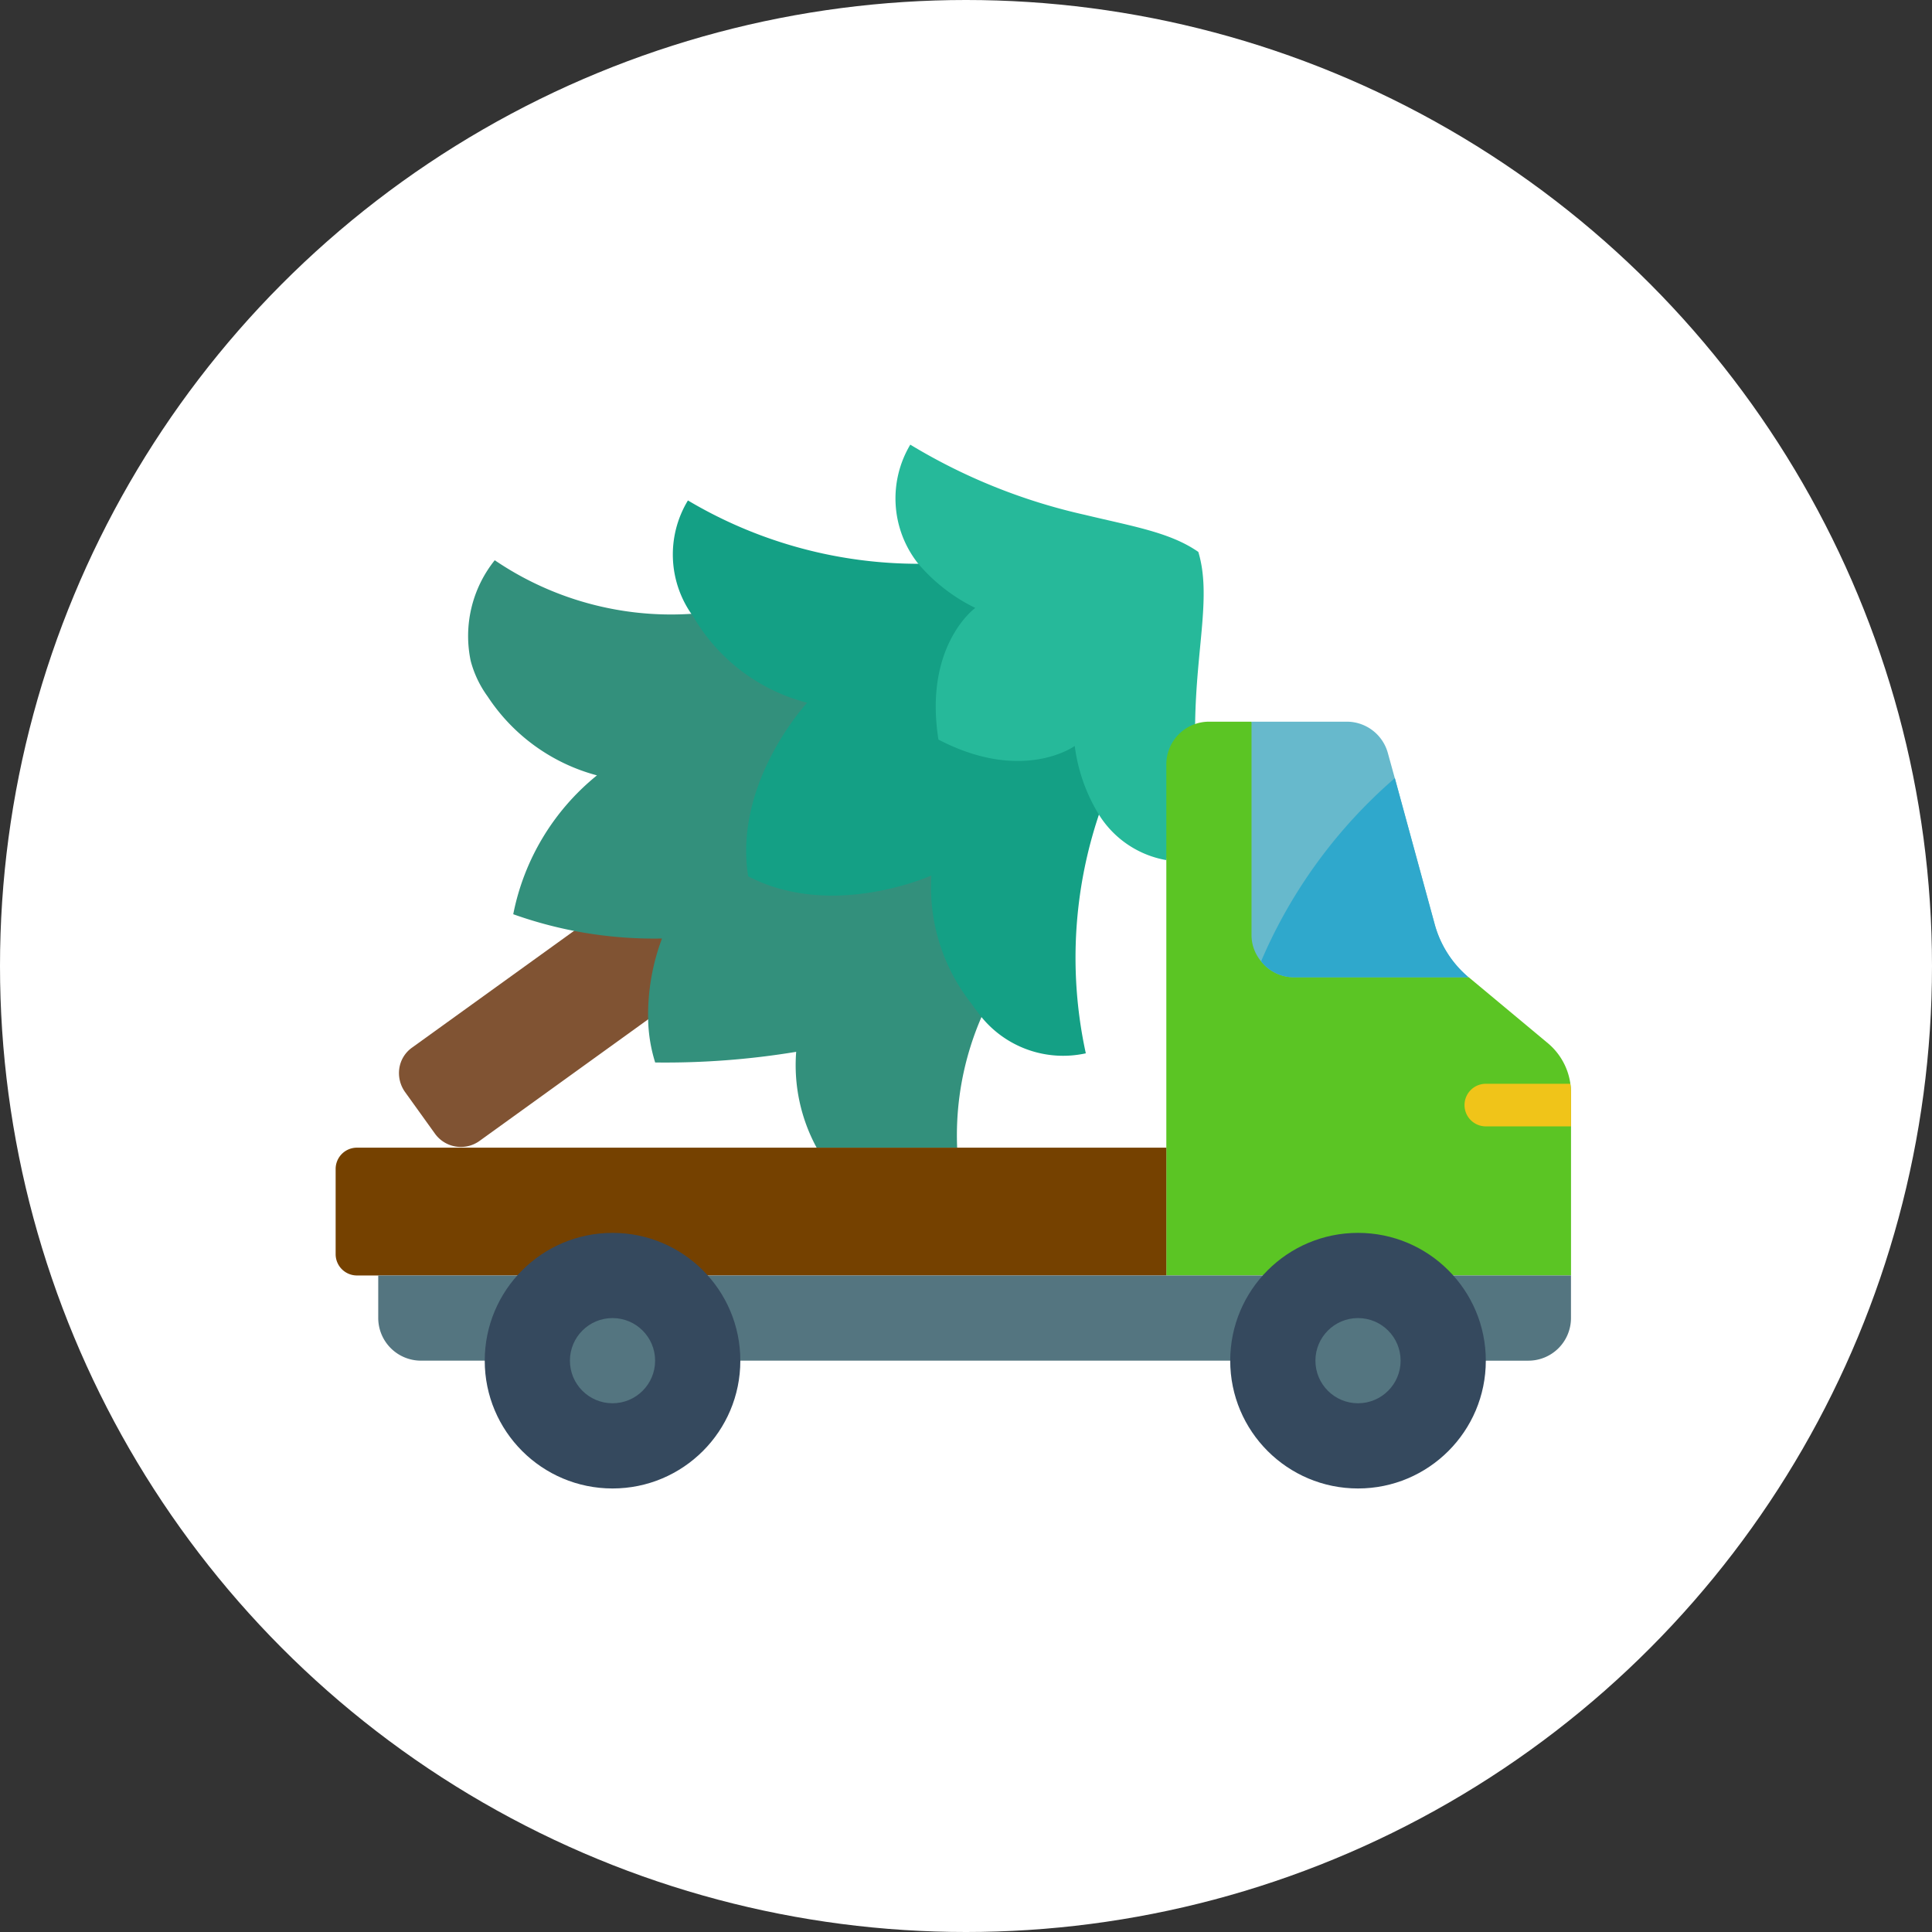
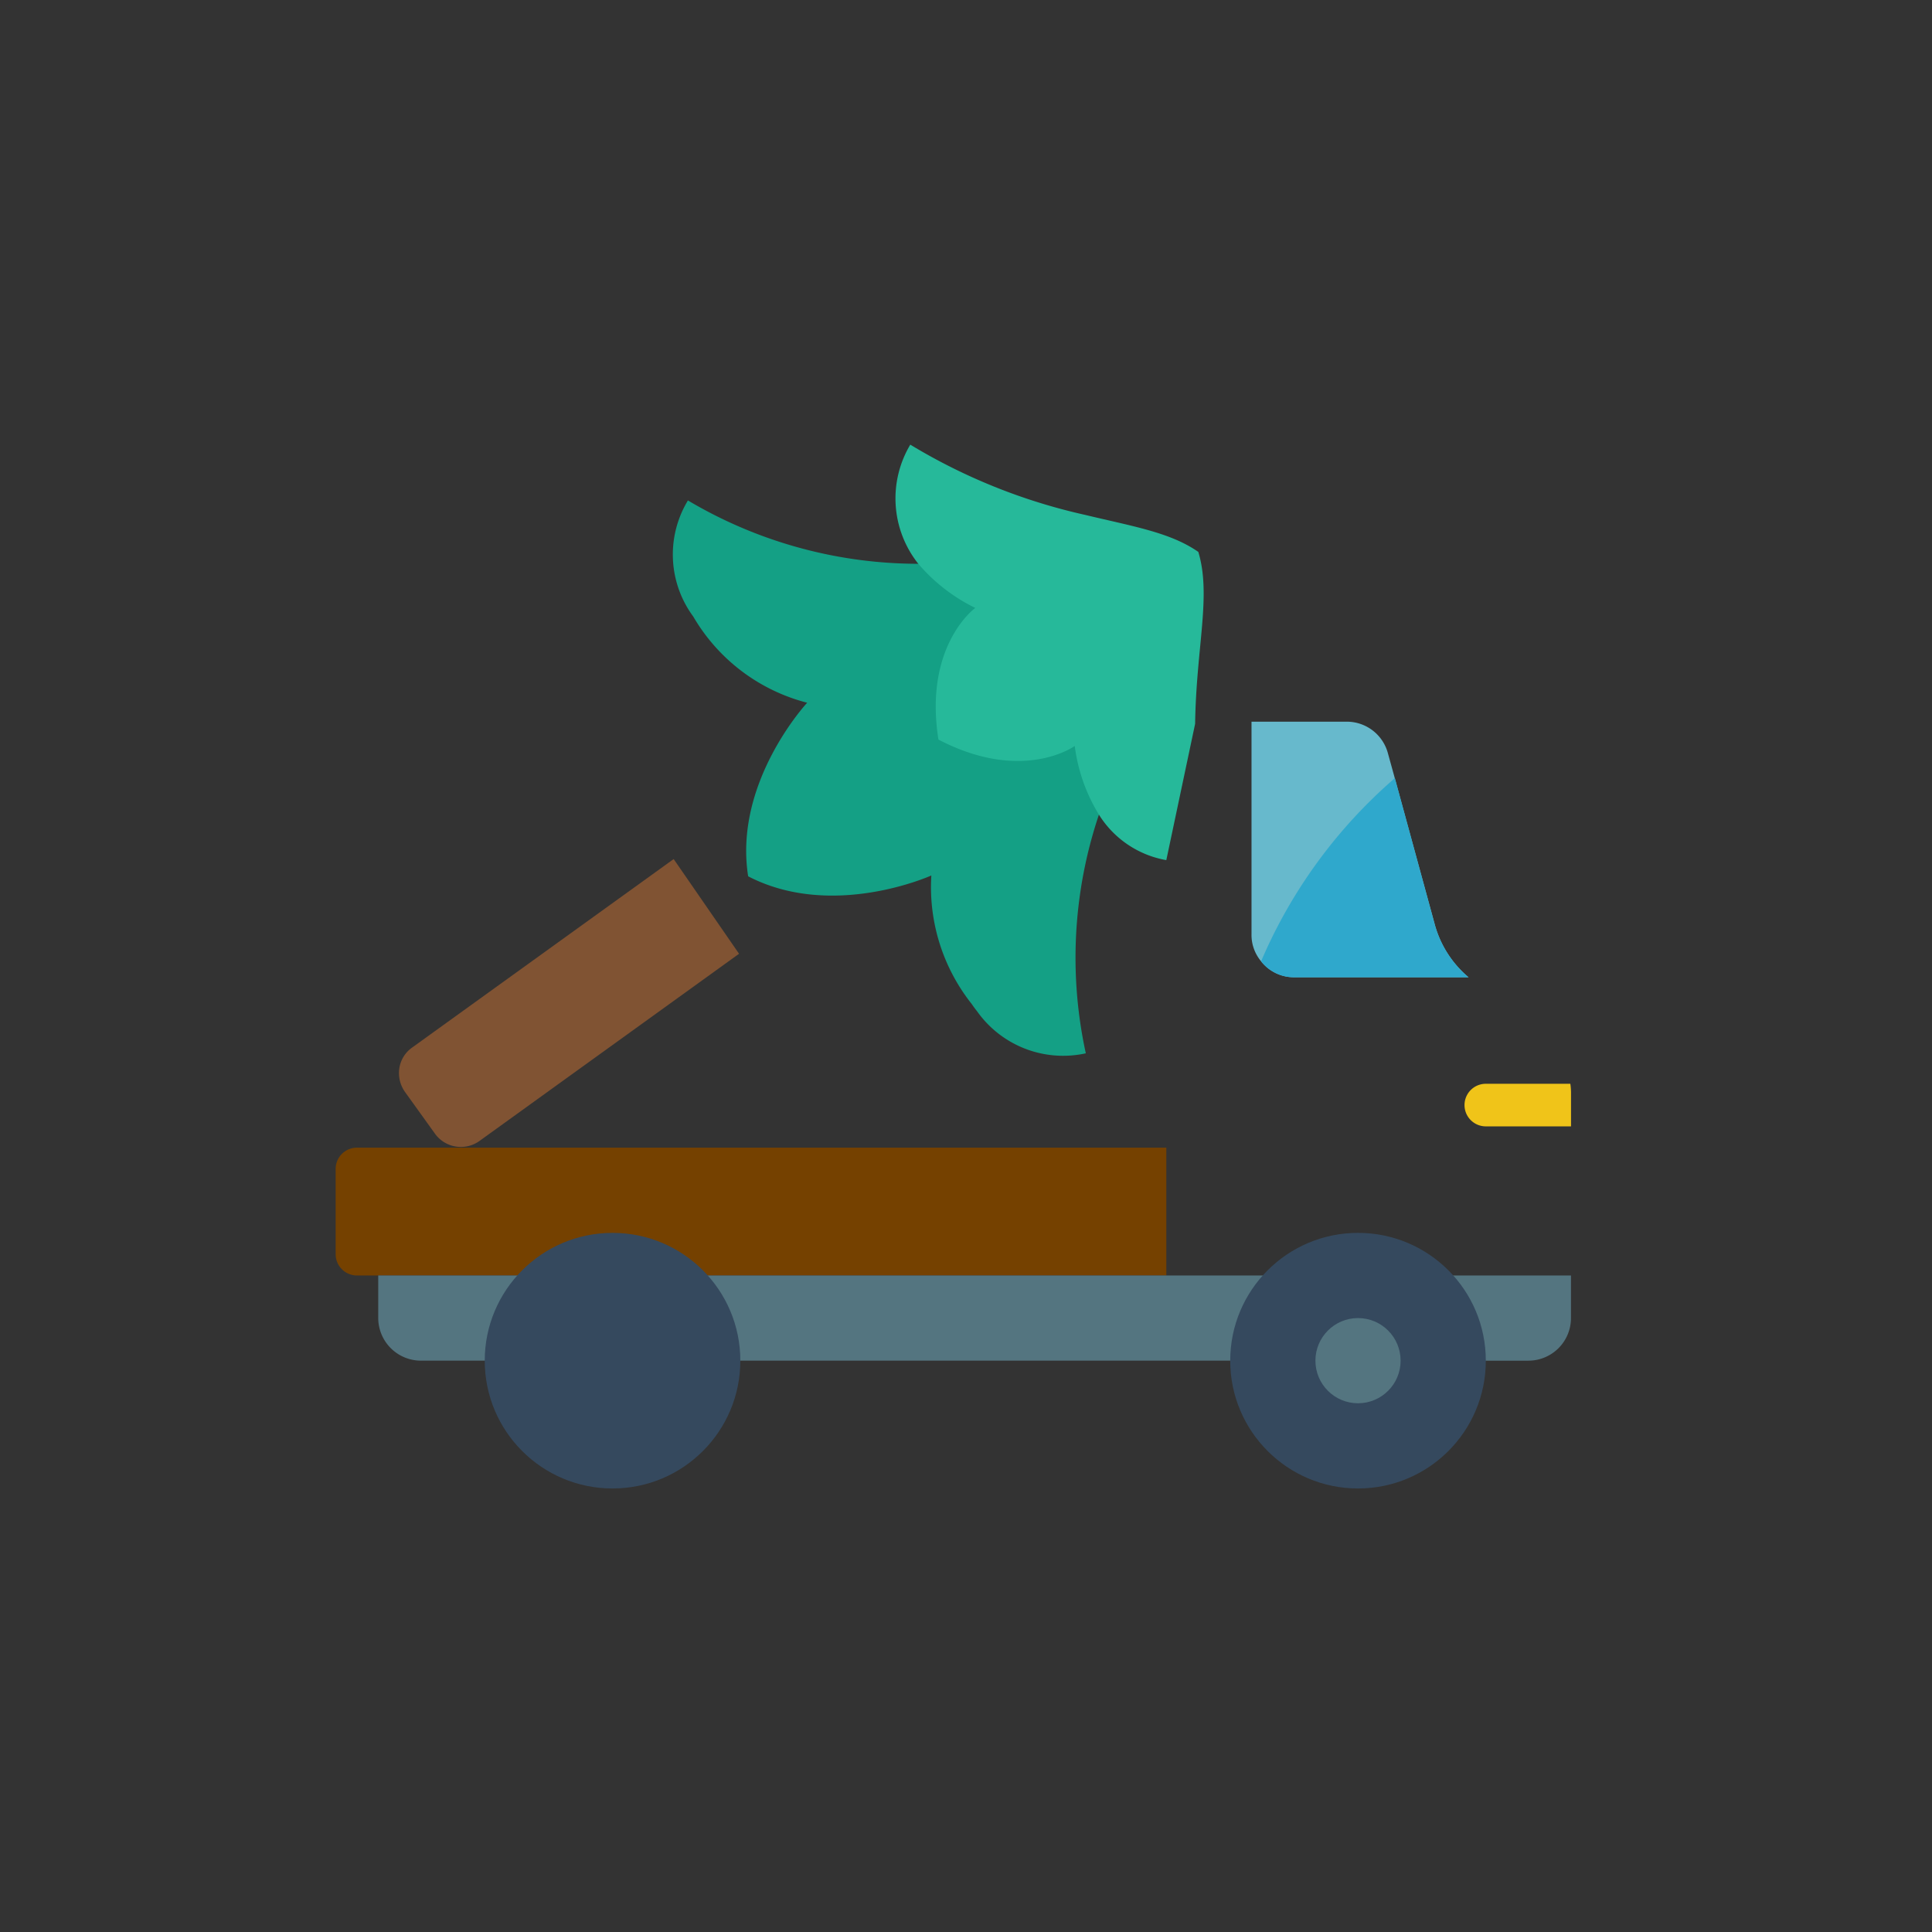
<svg xmlns="http://www.w3.org/2000/svg" width="128" height="128" viewBox="0 0 128 128">
  <rect x="0" y="0" width="128" height="128" fill="#333333" stroke="none" />
  <g id="Groupe_169" data-name="Groupe 169" transform="translate(-896 -845.277)">
-     <circle id="Ellipse_27" data-name="Ellipse 27" cx="64" cy="64" r="64" transform="translate(896 845.277)" fill="#fff" />
    <g id="truck" transform="translate(918.237 874.731)">
-       <path id="Tracé_23" data-name="Tracé 23" d="M24.018,16,6.831,28.394a2.114,2.114,0,0,1-2.963-.48L1.892,25.163a2.159,2.159,0,0,1-.381-1.58,2.053,2.053,0,0,1,.847-1.369L19.686,9.725Z" transform="translate(2.709 17.736)" fill="#805333" />
-       <path id="Tracé_24" data-name="Tracé 24" d="M39.489,28.929a19.671,19.671,0,0,0-3.979,12.7H26.2a11.444,11.444,0,0,1-1.355-6.35,53.207,53.207,0,0,1-9.342.706,10.217,10.217,0,0,1-.466-2.851,14.4,14.4,0,0,1,.917-5.362A27.757,27.757,0,0,1,6.1,26.163a15.742,15.742,0,0,1,5.546-9.2,12.517,12.517,0,0,1-7.239-5.221A7.056,7.056,0,0,1,3.279,9.371,8.029,8.029,0,0,1,4.874,2.71,20.79,20.79,0,0,0,23.967,4.94Z" transform="translate(5.667 4.953)" fill="#33907c" />
+       <path id="Tracé_23" data-name="Tracé 23" d="M24.018,16,6.831,28.394a2.114,2.114,0,0,1-2.963-.48L1.892,25.163a2.159,2.159,0,0,1-.381-1.58,2.053,2.053,0,0,1,.847-1.369L19.686,9.725" transform="translate(2.709 17.736)" fill="#805333" />
      <path id="Tracé_25" data-name="Tracé 25" d="M37.365,19.071a29.747,29.747,0,0,0-2.088,18.867,6.985,6.985,0,0,1-7.2-2.78q-.186-.232-.353-.48a12.46,12.46,0,0,1-2.681-8.523s-6.534,2.963-12.136.056c-.988-6.237,3.909-11.5,3.909-11.5A12.277,12.277,0,0,1,9.269,9a6.915,6.915,0,0,1-.353-7.691A29.916,29.916,0,0,0,27.458,5.327Z" transform="translate(14.424 2.393)" fill="#14a085" />
      <path id="Tracé_26" data-name="Tracé 26" d="M31.086,27.526A6.6,6.6,0,0,1,26.6,24.478a11.444,11.444,0,0,1-1.58-4.516s-3.429,2.5-9.031-.423c-.988-6.251,2.441-8.721,2.441-8.721A11.7,11.7,0,0,1,14.66,7.9,6.957,6.957,0,0,1,14.124,0,38.524,38.524,0,0,0,25.7,4.652c3.161.762,5.645,1.157,7.507,2.455.875,2.893-.141,6.322-.212,11.388Z" transform="translate(23.948 0.005)" fill="#26b99a" />
-       <path id="Tracé_27" data-name="Tracé 27" d="M46.312,31.054V43.19H19.5V9.322A2.831,2.831,0,0,1,22.322,6.5h2.822l8.467,15.523,5.927,1.411,5.249,4.375a4.276,4.276,0,0,1,1.524,3.246Z" transform="translate(35.535 11.859)" fill="#5bc524" />
      <path id="Tracé_28" data-name="Tracé 28" d="M12.051,24.967H1.411A1.411,1.411,0,0,1,0,23.556V17.911A1.411,1.411,0,0,1,1.411,16.5H55.035v8.467Z" transform="translate(0 30.082)" fill="#754100" />
      <path id="Tracé_29" data-name="Tracé 29" d="M74.38,25.145H77.2a2.822,2.822,0,0,0,2.822-2.822V19.5H1v2.822a2.831,2.831,0,0,0,2.822,2.822Z" transform="translate(1.822 35.549)" fill="#547580" />
      <path id="Tracé_30" data-name="Tracé 30" d="M33.556,15.564v2.258H27.911a1.411,1.411,0,0,1,0-2.822h5.6A3.946,3.946,0,0,1,33.556,15.564Z" transform="translate(48.291 27.349)" fill="#f0c419" />
      <circle id="Ellipse_22" data-name="Ellipse 22" cx="8.467" cy="8.467" r="8.467" transform="translate(59.268 52.227)" fill="#35495e" />
      <circle id="Ellipse_23" data-name="Ellipse 23" cx="8.467" cy="8.467" r="8.467" transform="translate(9.878 52.227)" fill="#35495e" />
-       <circle id="Ellipse_24" data-name="Ellipse 24" cx="2.822" cy="2.822" r="2.822" transform="translate(15.522 57.872)" fill="#547580" />
      <circle id="Ellipse_25" data-name="Ellipse 25" cx="2.822" cy="2.822" r="2.822" transform="translate(64.913 57.872)" fill="#547580" />
      <path id="Tracé_31" data-name="Tracé 31" d="M35.894,23.434H24.322a2.761,2.761,0,0,1-2.187-1.058,2.71,2.71,0,0,1-.635-1.764V6.5h6.308a2.822,2.822,0,0,1,2.724,2.074L31,10.268l2.625,9.6a6.949,6.949,0,0,0,2.258,3.57Z" transform="translate(39.179 11.859)" fill="#67b9cc" />
      <path id="Tracé_32" data-name="Tracé 32" d="M35.484,21.019H23.912a2.761,2.761,0,0,1-2.187-1.058A33.347,33.347,0,0,1,30.587,7.825l2.625,9.638a7.027,7.027,0,0,0,2.258,3.556Z" transform="translate(39.589 14.274)" fill="#2fa8cc" />
    </g>
  </g>
</svg>